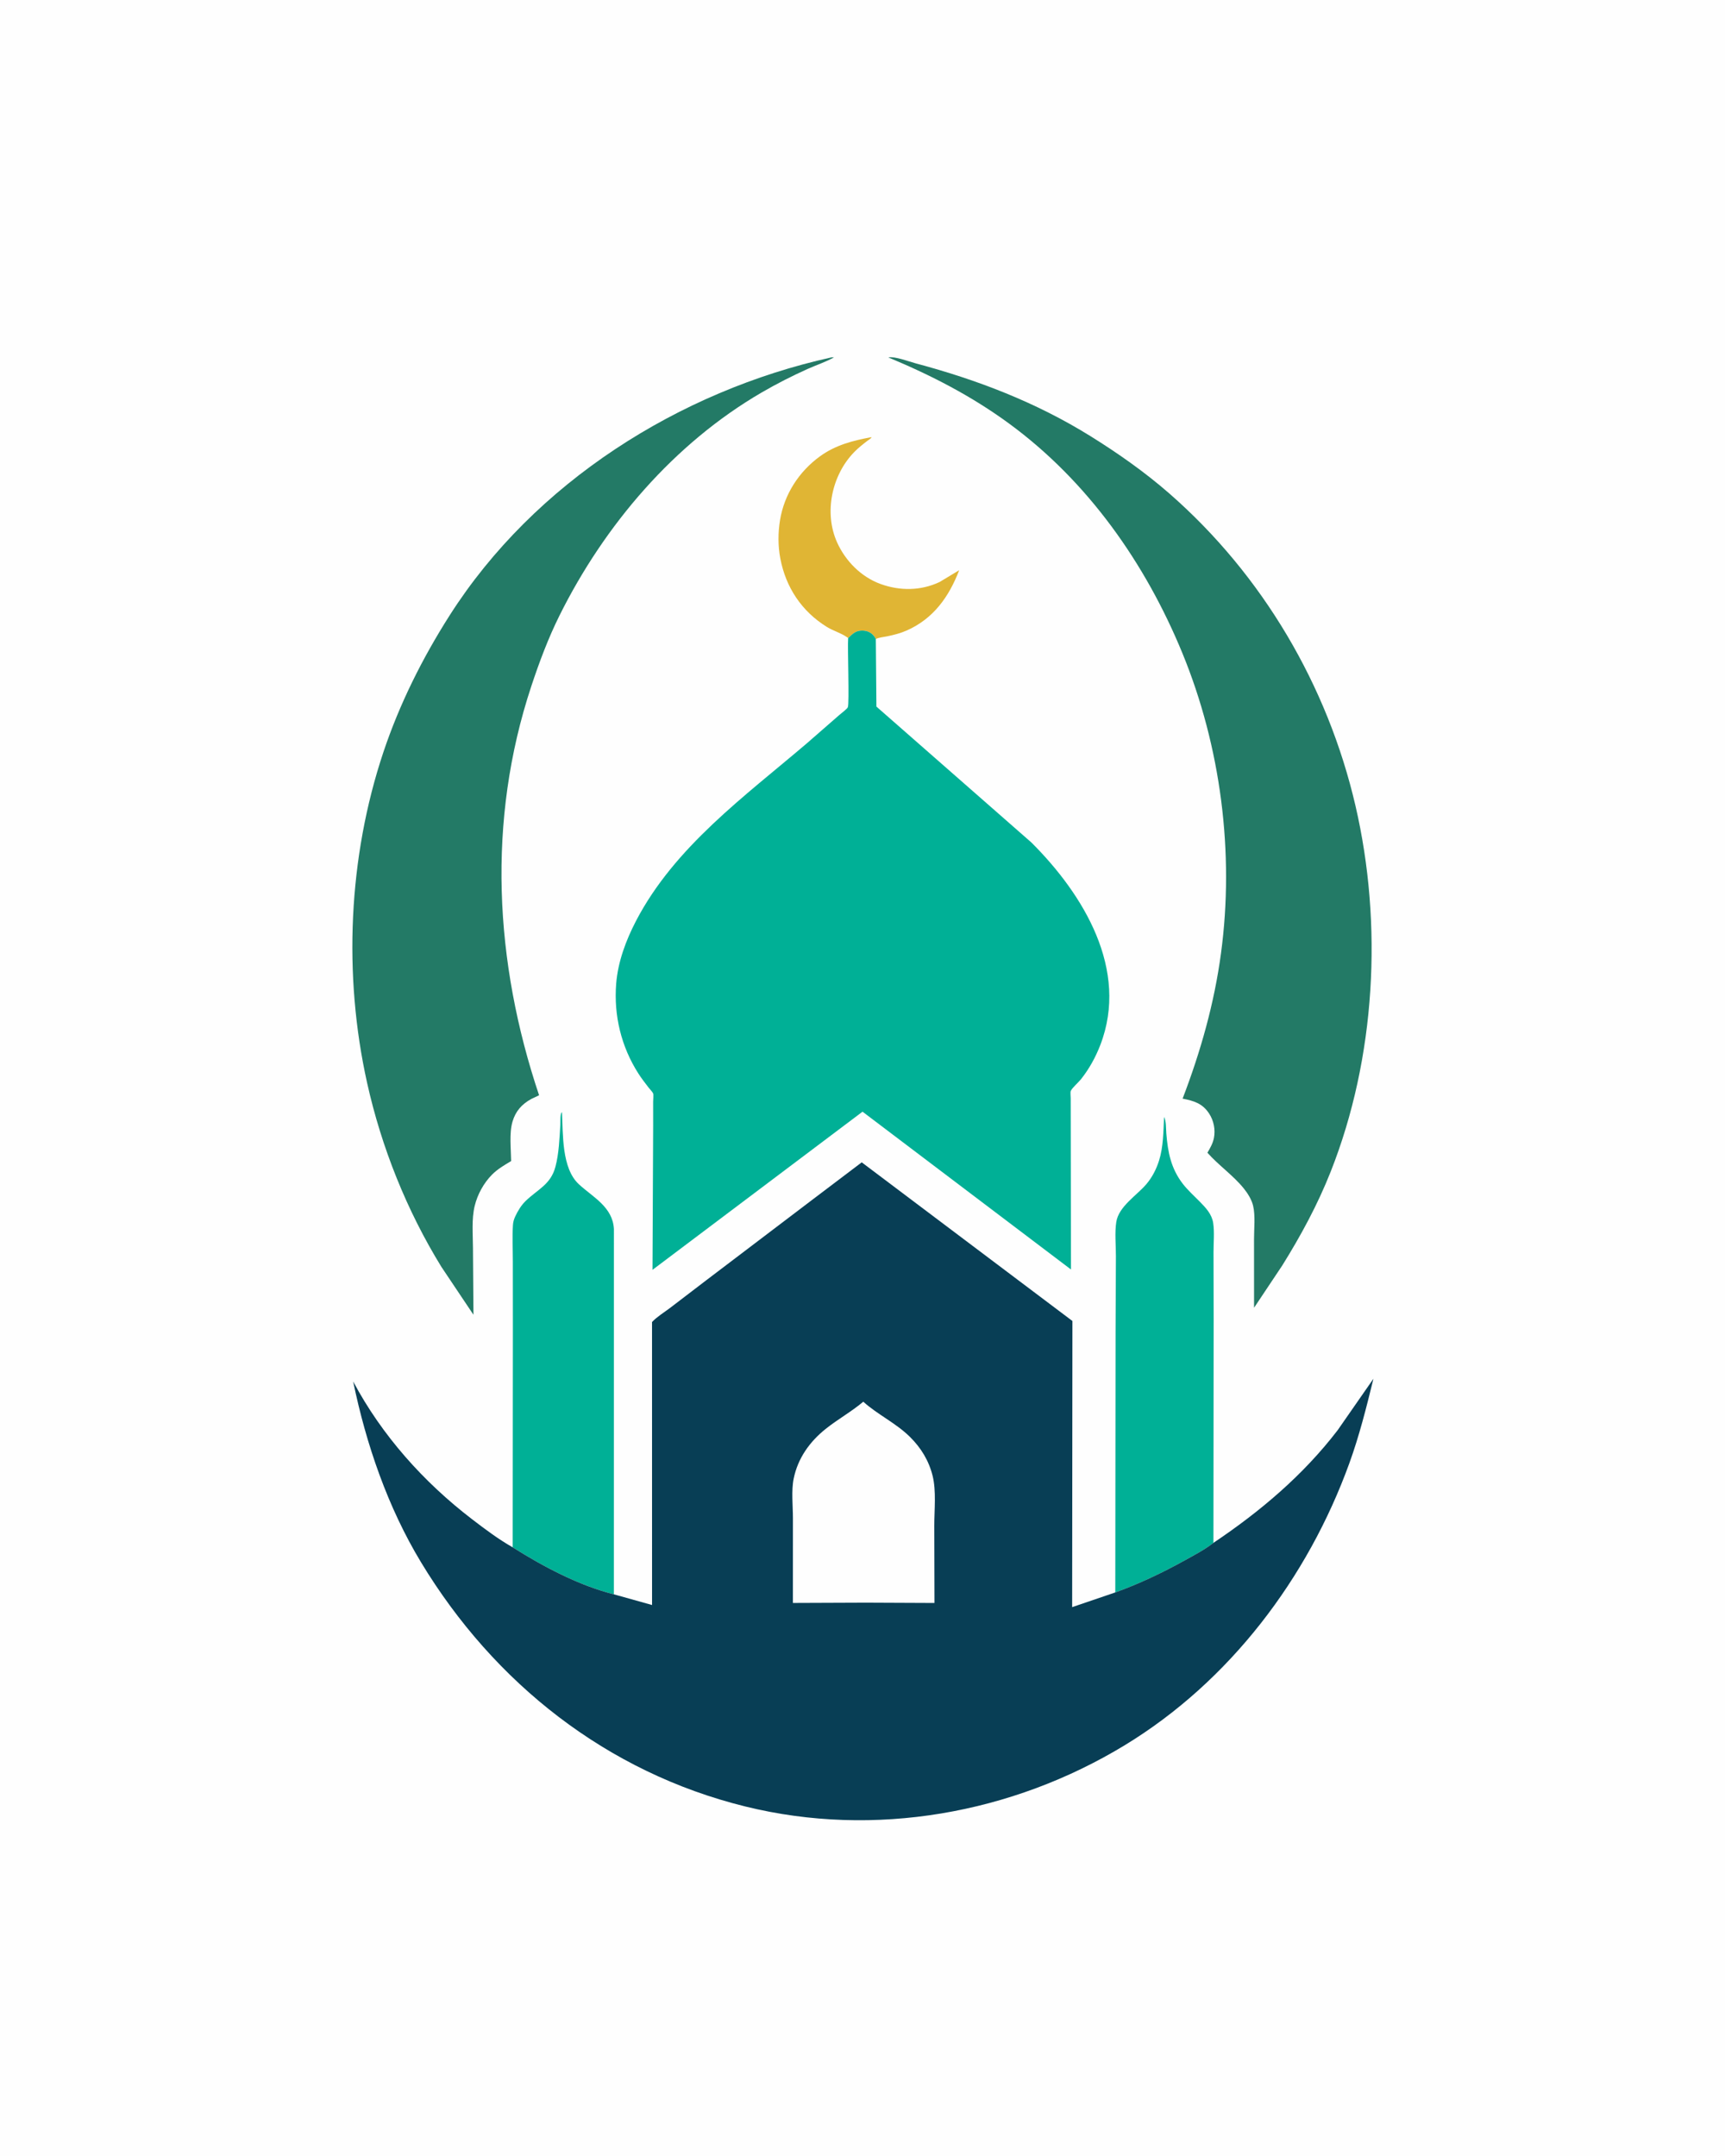
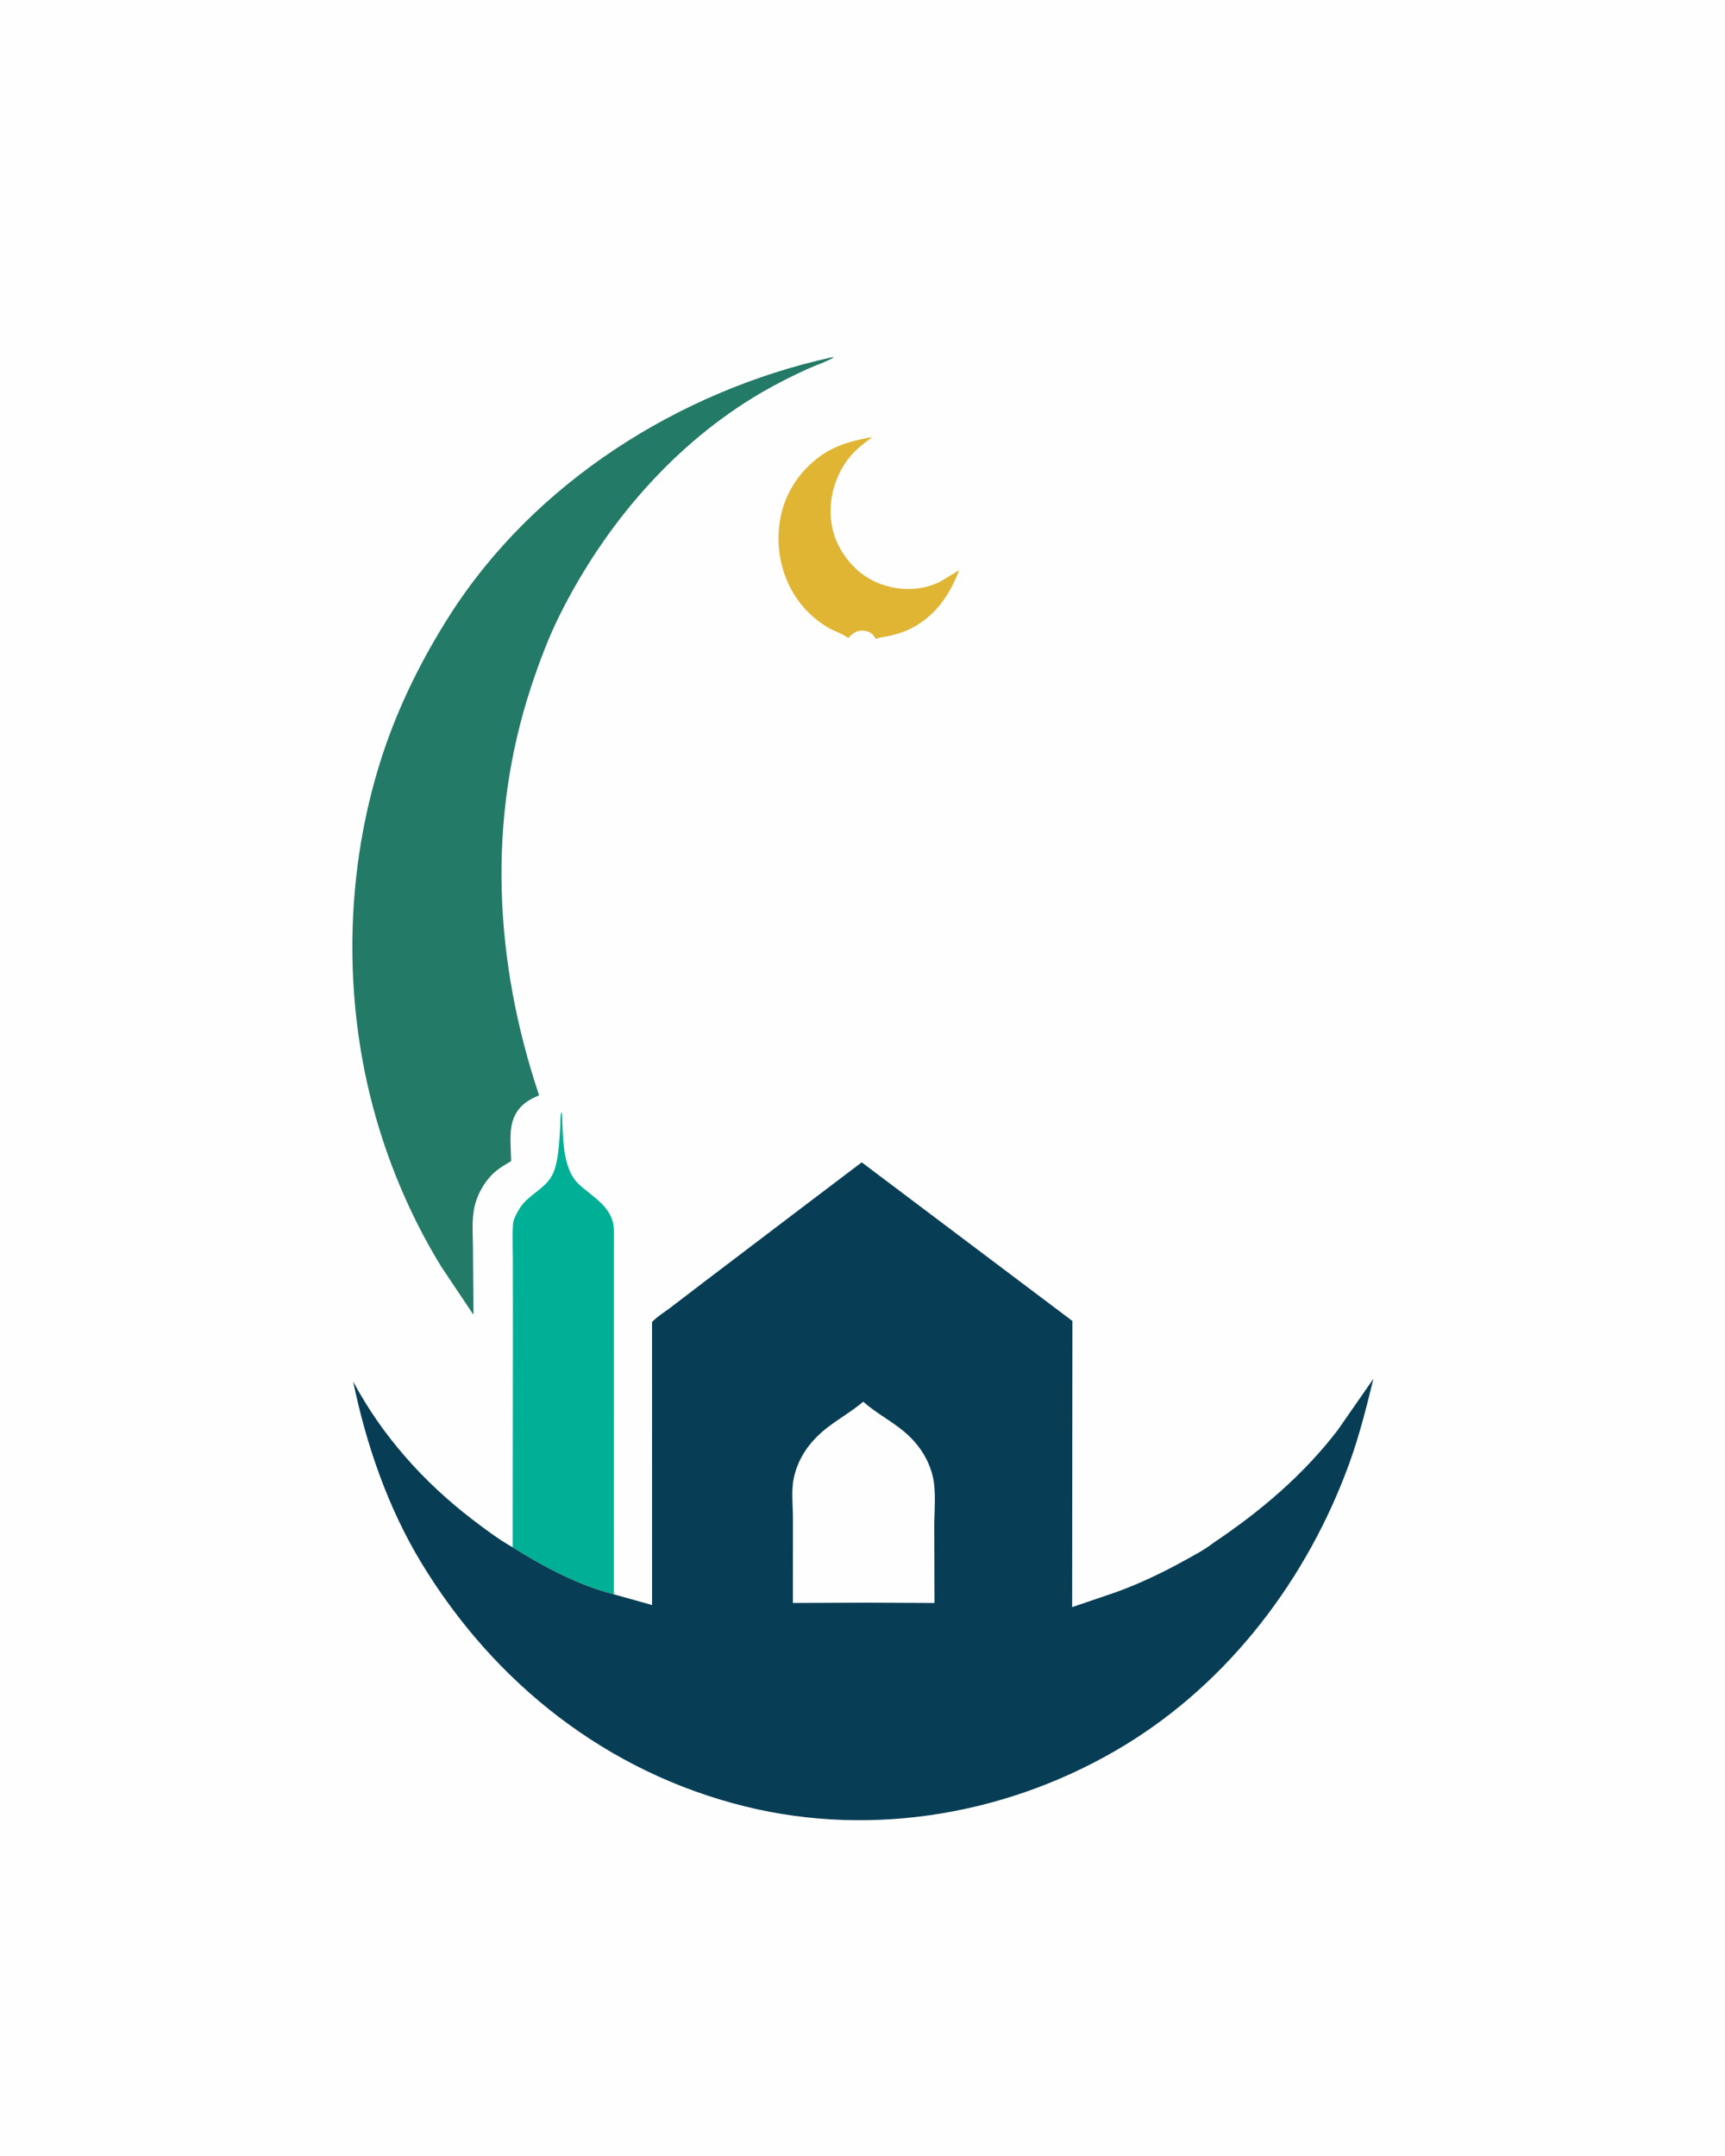
<svg xmlns="http://www.w3.org/2000/svg" version="1.1" style="display: block;" viewBox="0 0 1638 2048" width="1024" height="1280">
  <path transform="translate(0,0)" fill="rgb(254,254,254)" d="M -0 -0 L 1638 0 L 1638 2048 L -0 2048 L -0 -0 z" />
  <path transform="translate(0,0)" fill="rgb(224,181,52)" d="M 805.388 606.094 L 804.151 605.202 C 798.515 601.246 791.179 599.244 785.219 595.563 C 761.295 580.786 746.17 558.026 740.95 530.531 C 738.669 518.518 738.703 506.039 740.682 494 C 744.703 469.547 758.591 447.994 778.606 433.47 C 793.452 422.697 809.936 418.485 827.627 415.241 C 827.098 416.625 824.666 417.944 823.475 418.86 C 819.239 422.116 815.028 425.45 811.28 429.271 C 789.776 451.194 782.173 487.069 794.88 515.263 C 802.822 532.887 817.669 547.985 836.011 554.689 C 854.422 561.419 874.311 561.291 892.151 552.888 L 910.838 541.66 C 901.108 566.914 886.412 587.674 861 598.915 C 855.03 601.556 848.891 603.094 842.523 604.428 C 839.12 605.141 834.739 605.462 831.648 606.995 C 831.008 605.748 830.355 604.685 829.419 603.629 C 826.777 600.649 823.426 599.213 819.454 599.036 C 812.768 598.739 809.884 601.832 805.388 606.094 z" />
-   <path transform="translate(0,0)" fill="rgb(0,176,150)" d="M 1059.09 1512.67 L 1059.37 1264.08 L 1059.68 1193.18 C 1059.7 1183 1058.47 1170.74 1060.05 1160.75 C 1062.39 1145.87 1079.65 1135.48 1088.71 1124.73 C 1094.21 1118.22 1098.1 1110.56 1100.66 1102.46 C 1104.79 1089.43 1104.77 1074.54 1105.43 1061 C 1107.53 1065.06 1107.18 1071.96 1107.55 1076.56 C 1109 1094.5 1111.95 1109.89 1123.22 1124.51 C 1127.96 1130.65 1134.02 1136.03 1139.46 1141.58 C 1145.13 1147.37 1150.78 1153.31 1152.07 1161.71 C 1153.4 1170.3 1152.37 1180.63 1152.4 1189.37 L 1152.53 1253.18 L 1152.32 1465.58 C 1143.94 1472.09 1134.13 1477.22 1124.84 1482.36 C 1103.79 1494.02 1081.74 1504.53 1059.09 1512.67 z" />
  <path transform="translate(0,0)" fill="rgb(0,176,150)" d="M 486.746 1469.82 L 486.937 1262.67 L 486.886 1197.81 C 486.879 1186.55 486.255 1174.97 486.987 1163.75 C 487.186 1160.71 487.898 1158.24 489.181 1155.5 C 491.719 1150.09 494.874 1144.84 499.215 1140.66 C 510.716 1129.6 522.806 1125.23 527.311 1108.46 C 530.701 1095.83 531.196 1081.39 532.01 1068.37 C 532.18 1065.66 531.688 1057.52 533.542 1056.5 C 534.666 1077.38 533.118 1109.81 549.686 1125.01 C 563.17 1137.39 581.749 1146.53 582.894 1167.44 L 582.864 1514.47 C 549.53 1506.07 515.654 1488.05 486.746 1469.82 z" />
-   <path transform="translate(0,0)" fill="rgb(35,122,102)" d="M 843.518 339.5 C 849.989 338.359 862.97 343.407 869.613 345.18 C 928.084 360.788 983.811 382.165 1035.41 414.228 C 1061.6 430.506 1087.22 448.487 1110.46 468.802 C 1198.92 546.125 1260.7 651.091 1287.21 765.351 C 1313.4 878.264 1306.44 1004.94 1263.65 1113.06 C 1251.25 1144.38 1235.43 1173.61 1217.67 1202.12 L 1190.9 1242.25 L 1190.87 1177.23 C 1190.85 1167.39 1192.26 1154.87 1189.99 1145.3 C 1188.62 1139.56 1184.9 1133.58 1181.24 1129.04 C 1171.21 1116.58 1157.31 1107.06 1146.6 1094.98 C 1149.26 1090.44 1151.75 1086.19 1152.78 1080.95 C 1154.33 1073.08 1152.61 1064.49 1148.23 1057.8 C 1141.85 1048.05 1133.91 1045.8 1123.04 1043.59 C 1140.2 998.727 1153.11 953.176 1159.51 905.473 C 1172.33 810.008 1159.32 709.143 1122.7 620.123 C 1087.7 535.046 1032.93 457.047 958.133 402.276 C 922.441 376.14 884.283 356.477 843.518 339.5 z" />
  <path transform="translate(0,0)" fill="rgb(35,122,102)" d="M 789.429 339.5 L 792.009 339.376 C 784.422 343.766 775.074 346.787 767.017 350.406 C 752.164 357.078 737.34 364.612 723.268 372.799 C 639.822 421.344 573.904 498.852 531.204 584.695 C 520.521 606.172 511.93 629.154 504.401 651.917 C 462.148 779.674 469.361 913.81 511.817 1040.4 L 504.47 1043.88 C 495.381 1048.88 489.466 1055.53 486.555 1065.5 C 483.34 1076.51 485.151 1091.38 485.277 1102.91 C 478.905 1106.7 472.366 1110.5 467.113 1115.81 C 459.243 1123.75 453.314 1134.59 450.67 1145.46 C 447.593 1158.12 448.972 1172.45 449.024 1185.46 L 449.485 1248.89 L 419.116 1203.53 C 386.188 1150.09 362.13 1089.99 348.5 1028.73 C 325.689 926.193 330.604 814.316 363.897 714.615 C 379.205 668.773 400.965 625.231 426.899 584.52 C 507.224 458.423 644.769 371.494 789.429 339.5 z" />
-   <path transform="translate(0,0)" fill="rgb(0,176,150)" d="M 805.388 606.094 C 809.884 601.832 812.768 598.739 819.454 599.036 C 823.426 599.213 826.777 600.649 829.419 603.629 C 830.355 604.685 831.008 605.748 831.648 606.995 L 832.212 671.195 L 979.485 800.353 C 1028.94 849.698 1072.41 921.158 1044.87 992.658 C 1040.38 1004.31 1034.29 1015.36 1026.53 1025.15 C 1024.16 1028.15 1018.13 1033.27 1016.77 1036.38 C 1016.28 1037.51 1016.73 1041.75 1016.74 1043.22 L 1016.78 1068.71 L 1017.02 1205.9 L 819.029 1056 L 619.54 1206.23 L 620.171 1069.33 L 620.151 1046.35 C 620.149 1044.67 620.657 1039.99 620.142 1038.68 C 619.546 1037.16 616.999 1034.62 615.935 1033.24 C 612.56 1028.84 609.142 1024.46 606.154 1019.79 C 589.8 994.22 582.653 964.518 585.05 934.372 C 586.699 913.646 594.333 893.14 603.861 874.831 C 640.443 804.536 707.064 756.484 765.99 706.218 L 797.209 678.985 C 798.873 677.491 804.256 673.555 805.057 671.857 C 806.65 668.478 804.674 615.067 805.388 606.094 z" />
  <path transform="translate(0,0)" fill="rgb(8,62,85)" d="M 582.864 1514.47 L 619.124 1524.62 L 619.094 1255.81 C 623.749 1250.82 630.671 1246.61 636.141 1242.47 L 670.473 1216.23 L 771 1139.91 L 818.268 1104.12 L 1018.38 1254.82 L 1018.13 1526.63 L 1059.09 1512.67 C 1081.74 1504.53 1103.79 1494.02 1124.84 1482.36 C 1134.13 1477.22 1143.94 1472.09 1152.32 1465.58 C 1196.85 1435.66 1237.38 1401.45 1270.25 1358.62 L 1304.27 1309.69 C 1297.66 1336.72 1290.86 1363.86 1281.36 1390.06 C 1241.82 1499.11 1167.67 1597.27 1067.98 1657.86 C 960.939 1722.92 830.145 1746.15 707.858 1716.03 C 576.538 1683.69 469.235 1599.07 399.675 1484 C 368.106 1431.79 347.507 1371.85 335.232 1312.27 C 362.475 1363.46 402.086 1407.8 448 1443 C 460.526 1452.6 473.001 1462.01 486.746 1469.82 C 515.654 1488.05 549.53 1506.07 582.864 1514.47 z" />
  <path transform="translate(0,0)" fill="rgb(254,254,254)" d="M 819.743 1331.5 C 833.476 1343.86 850.763 1351.77 864.067 1364.92 C 874.602 1375.33 882.007 1387.49 885.592 1401.87 C 889.185 1416.29 887.171 1434.42 887.188 1449.27 L 887.371 1522.68 L 822.096 1522.39 L 752.899 1522.66 L 752.92 1442.21 C 752.922 1430.35 751.281 1416.02 753.639 1404.52 C 757.612 1385.15 768.802 1369.49 784.107 1357.26 C 795.586 1348.09 808.481 1341 819.743 1331.5 z" />
</svg>